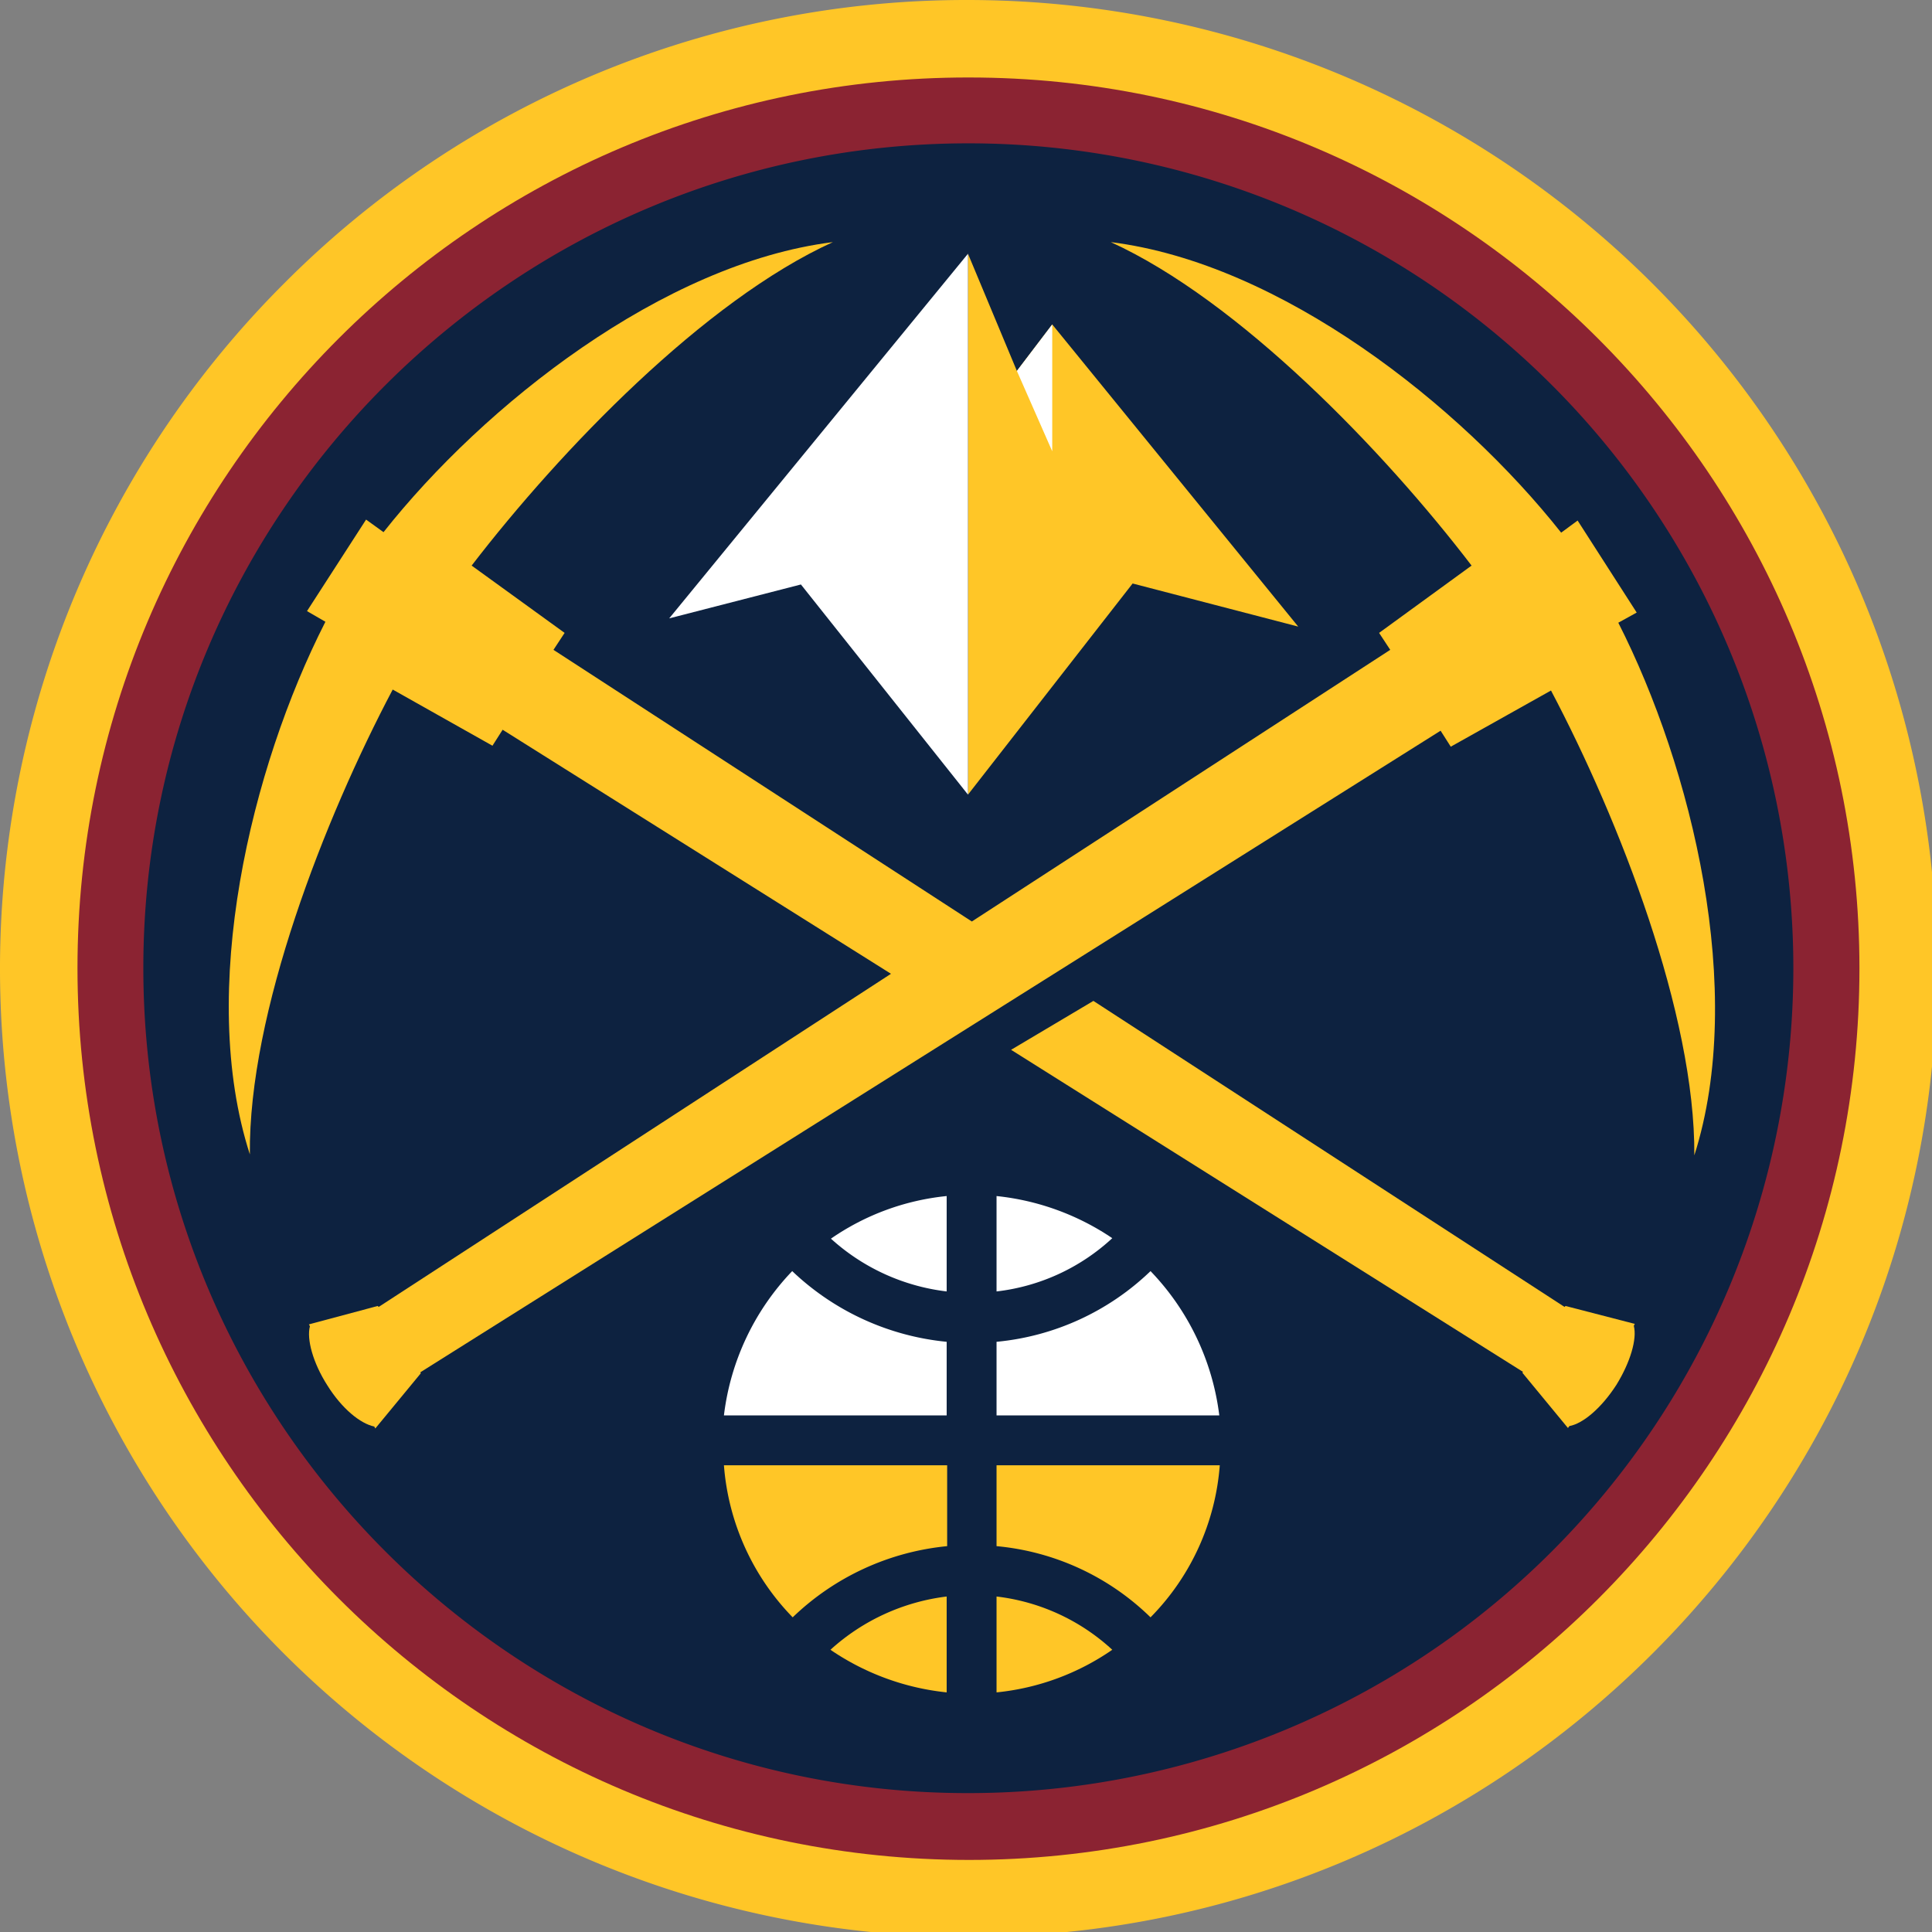
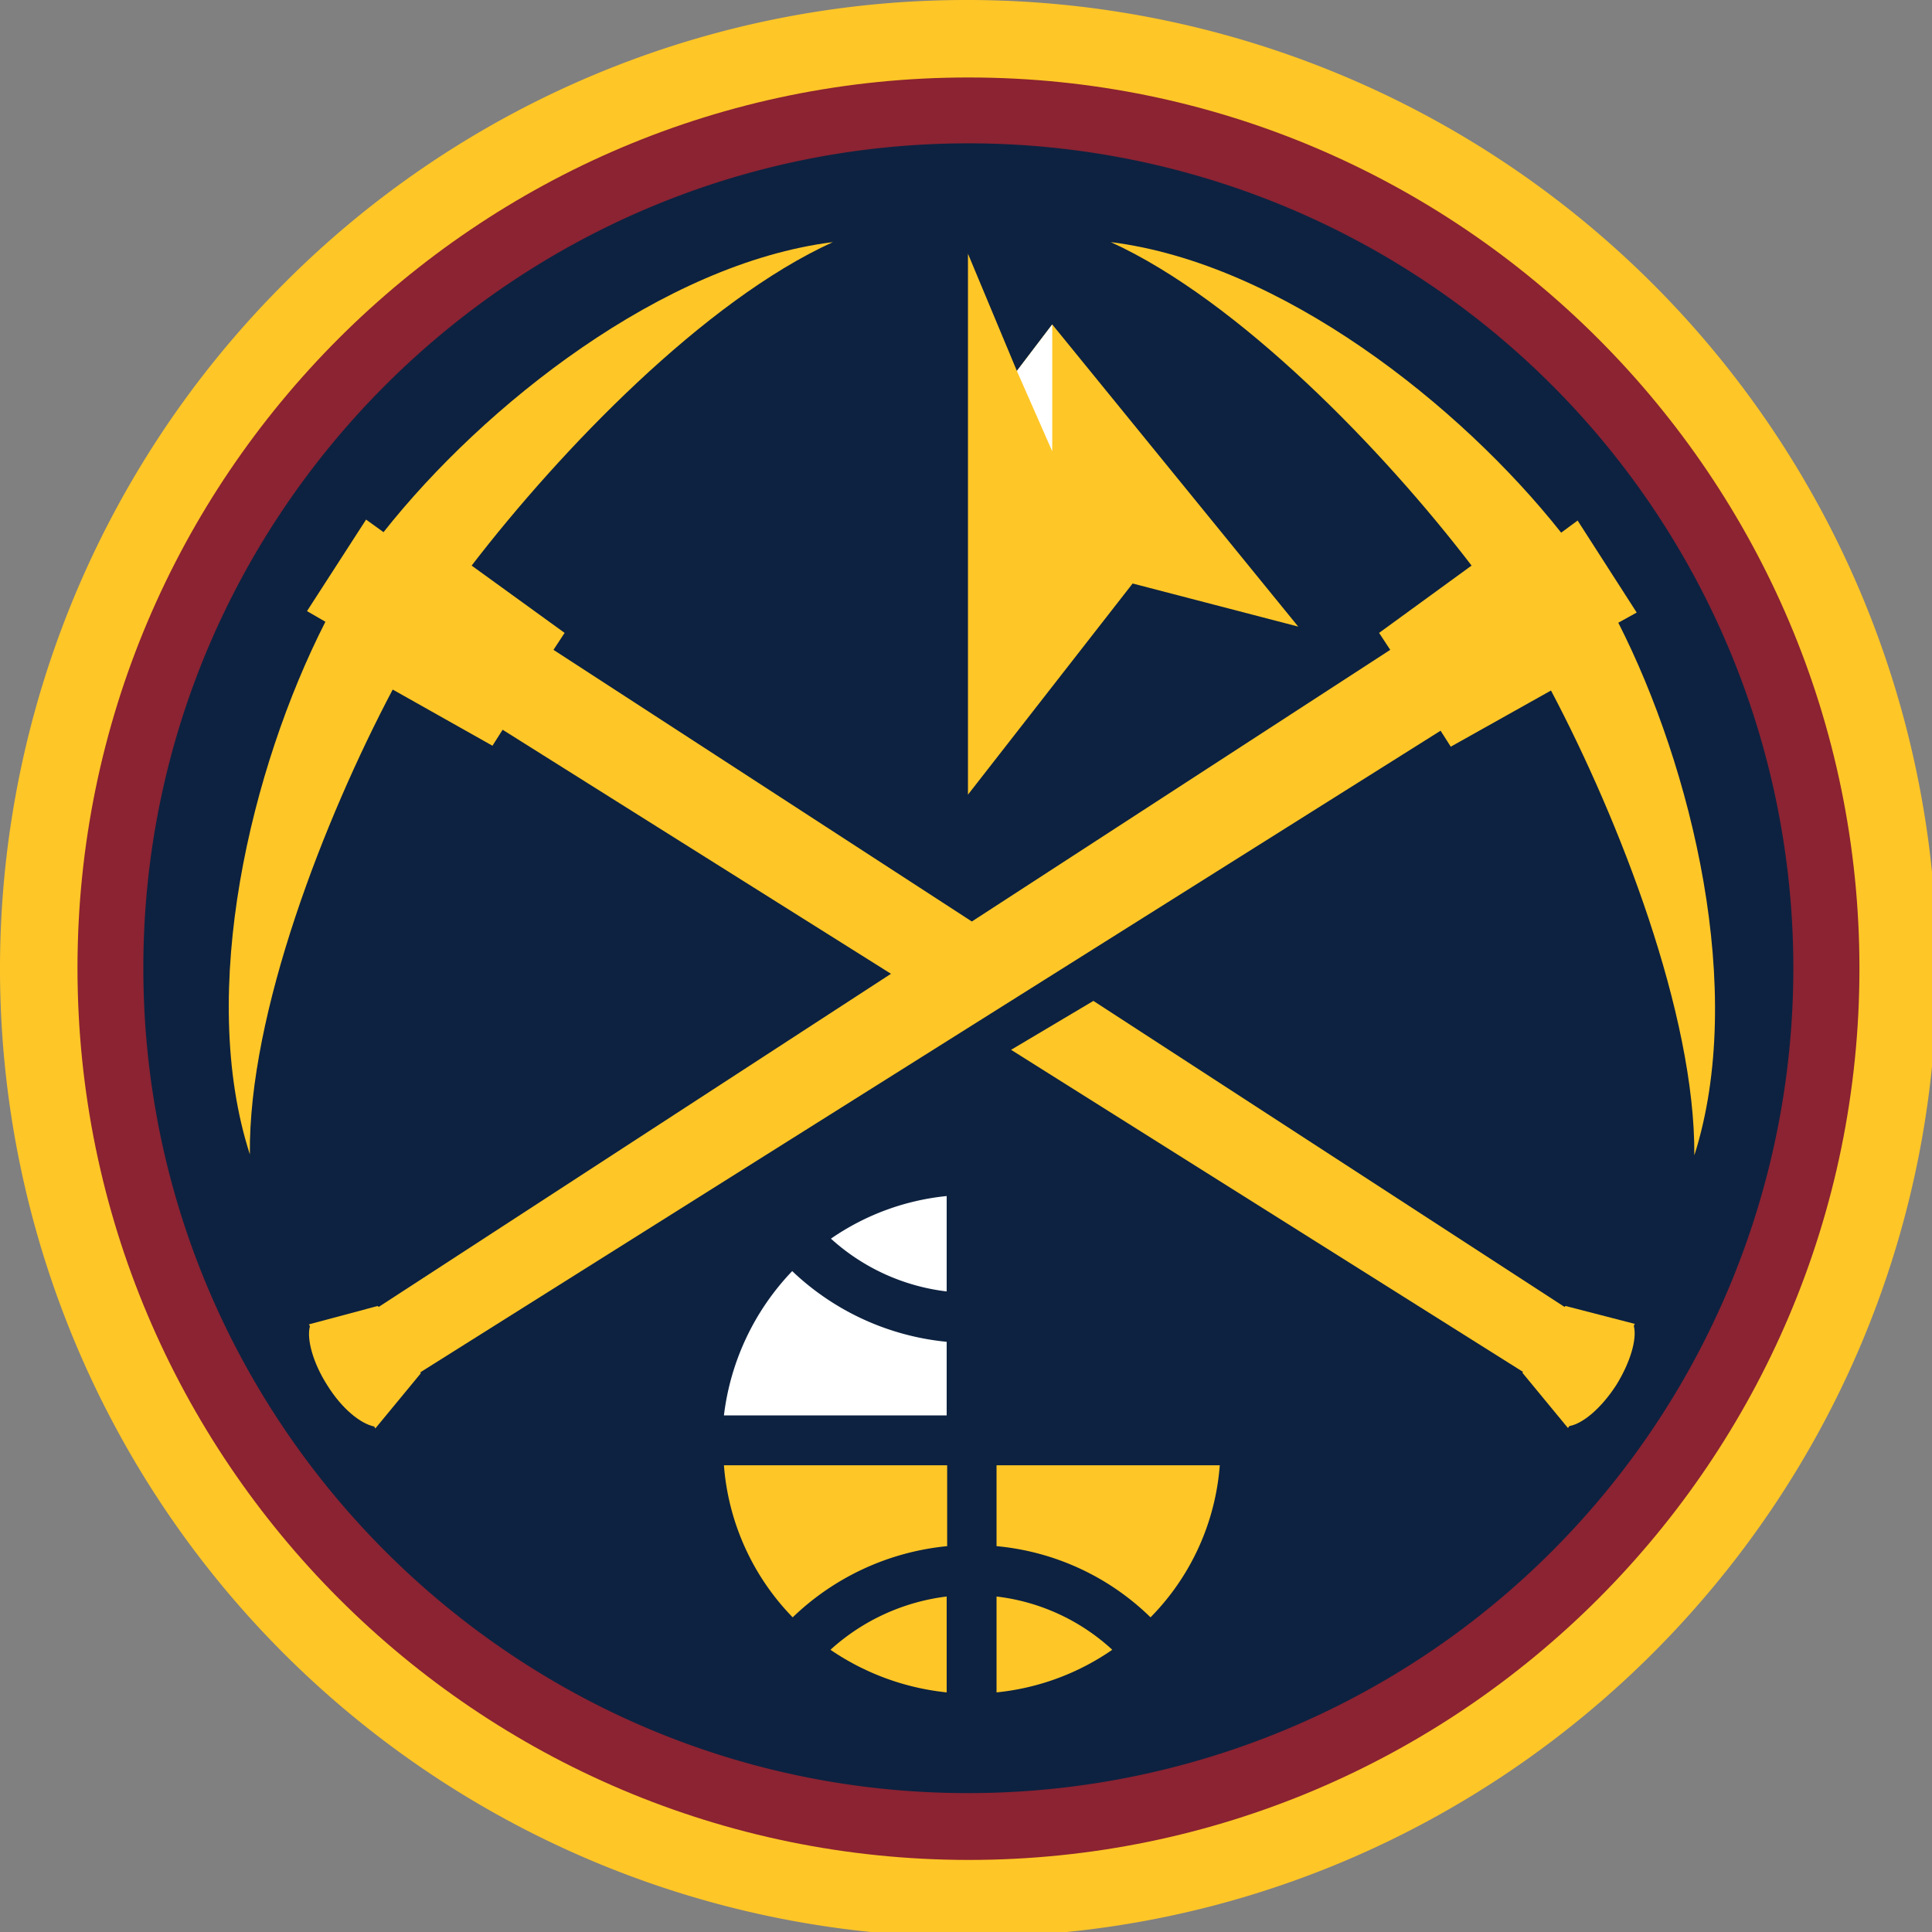
<svg xmlns="http://www.w3.org/2000/svg" id="svg34" viewBox="0 0 52 52" version="1.1" width="52" height="52">
  <rect x="0" y="0" width="52" height="52" fill="#808080" stroke="none" />
  <defs id="defs38" />
  <g transform="matrix(0.174,0,0,0.174,6.2437764e-5,1.1678559e-4)" id="g881">
    <path d="m 149.881,0 a 149.989,149.989 0 0 1 149.731,149.806 c 0,82.618 -67.188,149.806 -149.731,149.806 A 149.783,149.783 0 0 1 43.893,43.893 148.83,148.83 0 0 1 149.881,0" fill="#ffc627" id="path2" />
    <path d="m 149.881,287.702 c 75.951,0 137.746,-61.795 137.746,-137.896 0,-75.951 -61.795,-137.821 -137.746,-137.821 -76.101,-0.075 -137.896,61.795 -137.896,137.746 0,76.101 61.795,137.971 137.896,137.971" fill="#8b2332" id="path4" />
    <path d="m 22.171,149.731 c 0,-70.334 57.301,-127.56 127.634,-127.56 a 127.597,127.597 0 0 1 0,255.194 C 79.472,277.44 22.171,220.139 22.171,149.731" fill="#0d2240" id="path6" />
    <path d="m 250.325,96.325 2.846,-1.573 -9.138,-14.232 -2.547,1.873 C 225.907,62.694 198.193,40.747 171.827,37.451 c 19.849,9.063 42.17,32.208 55.803,50.035 l -14.306,10.412 1.723,2.622 L 150.33,142.54 85.614,100.52 87.337,97.898 72.955,87.487 C 86.663,69.66 108.909,46.515 128.833,37.451 102.542,40.747 74.828,62.694 59.323,82.318 l -2.696,-1.947 -9.138,14.157 2.846,1.648 -0.075,0.15 c -11.385,22.396 -19.774,56.926 -11.61,82.243 -0.225,-21.872 11.535,-51.908 22.096,-71.907 l 15.43,8.689 1.573,-2.472 60.072,37.751 -79.247,51.533 -0.15,-0.15 -10.636,2.846 0.15,0.3 c -0.524,1.947 0.449,5.618 2.697,9.138 2.247,3.595 5.093,5.917 7.266,6.367 l 0.15,0.3 7.041,-8.539 -0.075,-0.15 157.82,-99.246 1.573,2.472 15.505,-8.689 c 10.561,19.999 22.321,50.11 22.171,71.907 8.089,-25.392 -0.375,-59.997 -11.76,-82.393" fill="#ffc627" id="path8" />
    <path d="m 242.161,202.013 -0.15,0.15 -72.88,-47.339 -12.733,7.565 79.172,49.81 -0.075,0.15 7.041,8.539 0.225,-0.3 c 2.097,-0.375 4.944,-2.771 7.266,-6.367 2.172,-3.52 3.221,-7.116 2.697,-9.138 l 0.15,-0.3 z" fill="#ffc627" id="path10" />
    <polygon points="200.815,96.924 162.764,50.185 157.296,57.376 149.731,39.249 149.731,122.916 175.198,90.258 " fill="#ffc627" id="polygon12" />
    <polygon points="157.296,57.376 162.764,69.809 162.764,50.185 " fill="#ffffff" id="polygon14" />
-     <polygon points="103.516,95.651 123.889,90.408 149.731,122.916 149.731,39.249 " fill="#ffffff" id="polygon16" />
    <path d="M 122.616,250.176 A 40.003,40.003 0 0 1 146.51,239.165 V 226.656 h -34.53 a 37.842,37.842 0 0 0 10.636,23.52" fill="#ffc627" id="path18" />
    <path d="M 146.435,261.785 V 246.955 a 32.628,32.628 0 0 0 -17.977,8.239 39.011,39.011 0 0 0 17.977,6.591" fill="#ffc627" id="path20" />
-     <path d="m 154.15,185.01 v 14.756 a 31.678,31.678 0 0 0 17.902,-8.239 39.163,39.163 0 0 0 -17.902,-6.517" fill="#ffffff" id="path22" />
-     <path d="m 177.969,196.62 a 39.71,39.71 0 0 1 -23.819,10.936 V 218.941 h 34.455 a 39.072,39.072 0 0 0 -10.636,-22.321" fill="#ffffff" id="path24" />
    <path d="M 146.435,199.766 V 185.01 a 38.121,38.121 0 0 0 -17.902,6.591 32.308,32.308 0 0 0 17.902,8.164" fill="#ffffff" id="path26" />
    <path d="m 154.15,226.656 v 12.509 a 39.184,39.184 0 0 1 23.819,11.011 37.527,37.527 0 0 0 10.711,-23.519 h -34.53 z" fill="#ffc627" id="path28" />
    <path d="m 111.98,218.941 h 34.455 v -11.385 a 40.311,40.311 0 0 1 -23.894,-10.936 38.981,38.981 0 0 0 -10.561,22.321" fill="#ffffff" id="path30" />
    <path d="m 154.15,261.785 a 38.121,38.121 0 0 0 17.902,-6.591 31.905,31.905 0 0 0 -17.902,-8.239 z" fill="#ffc627" id="path32" />
  </g>
</svg>